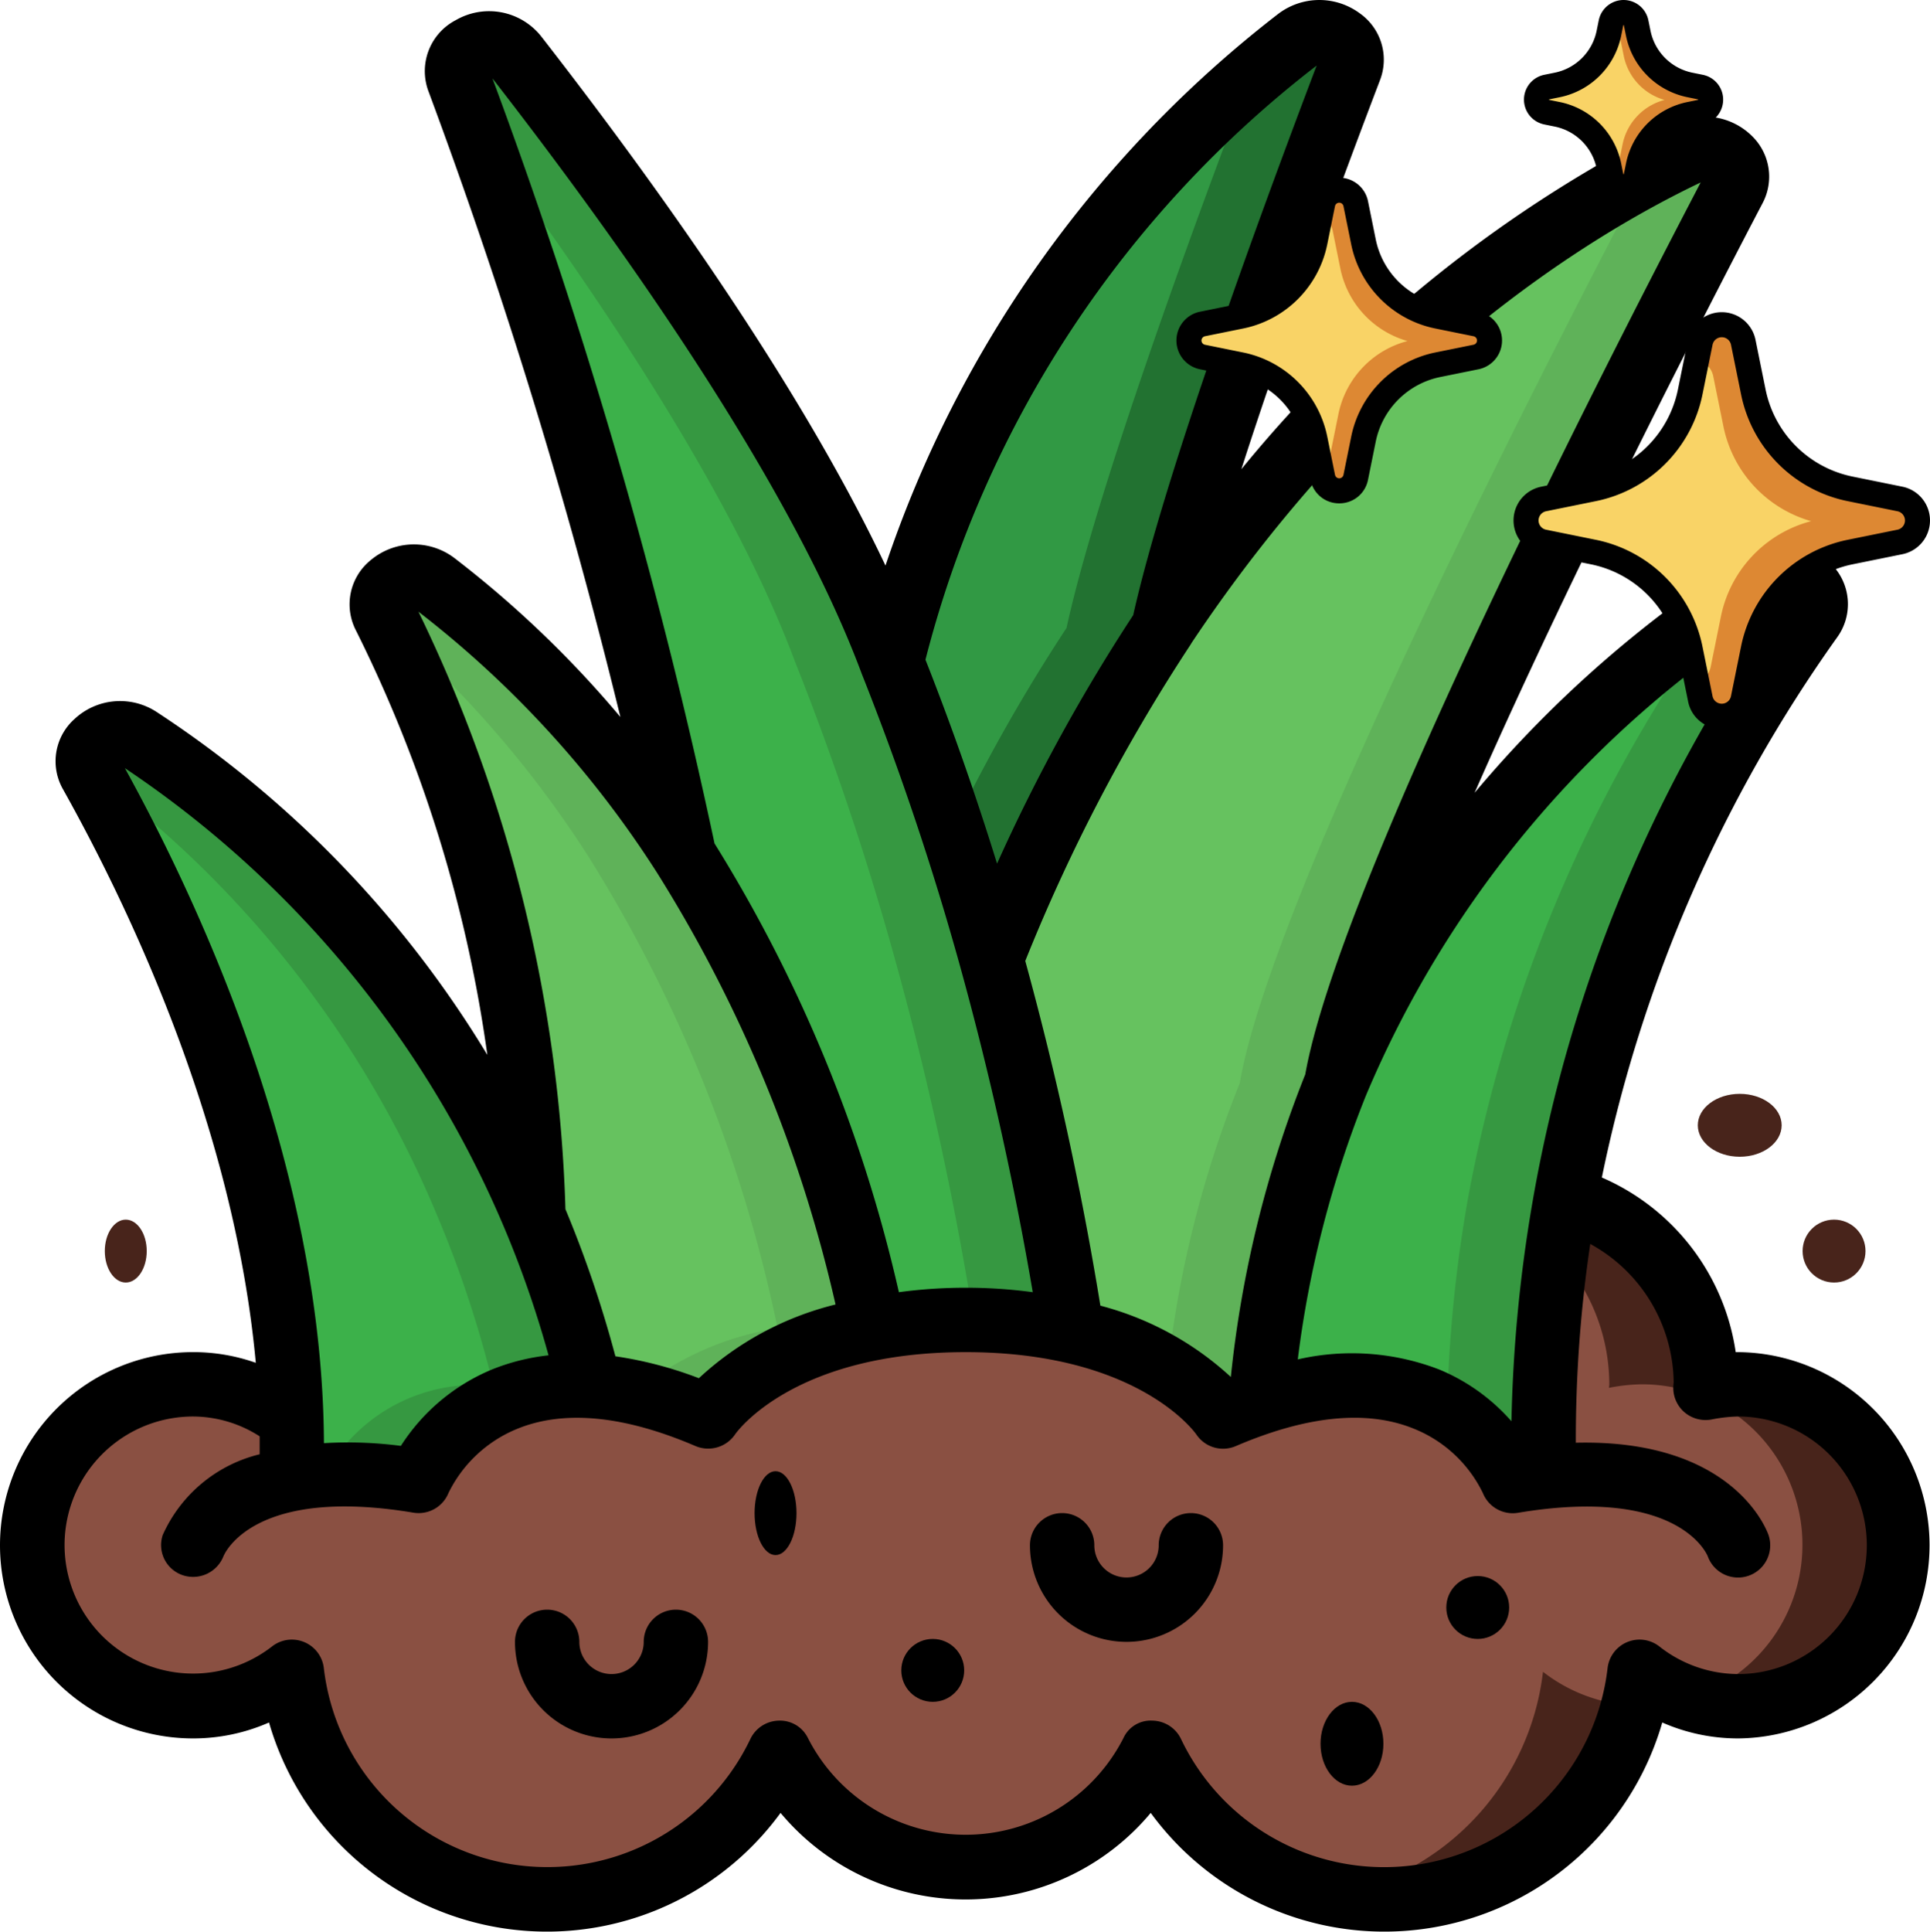
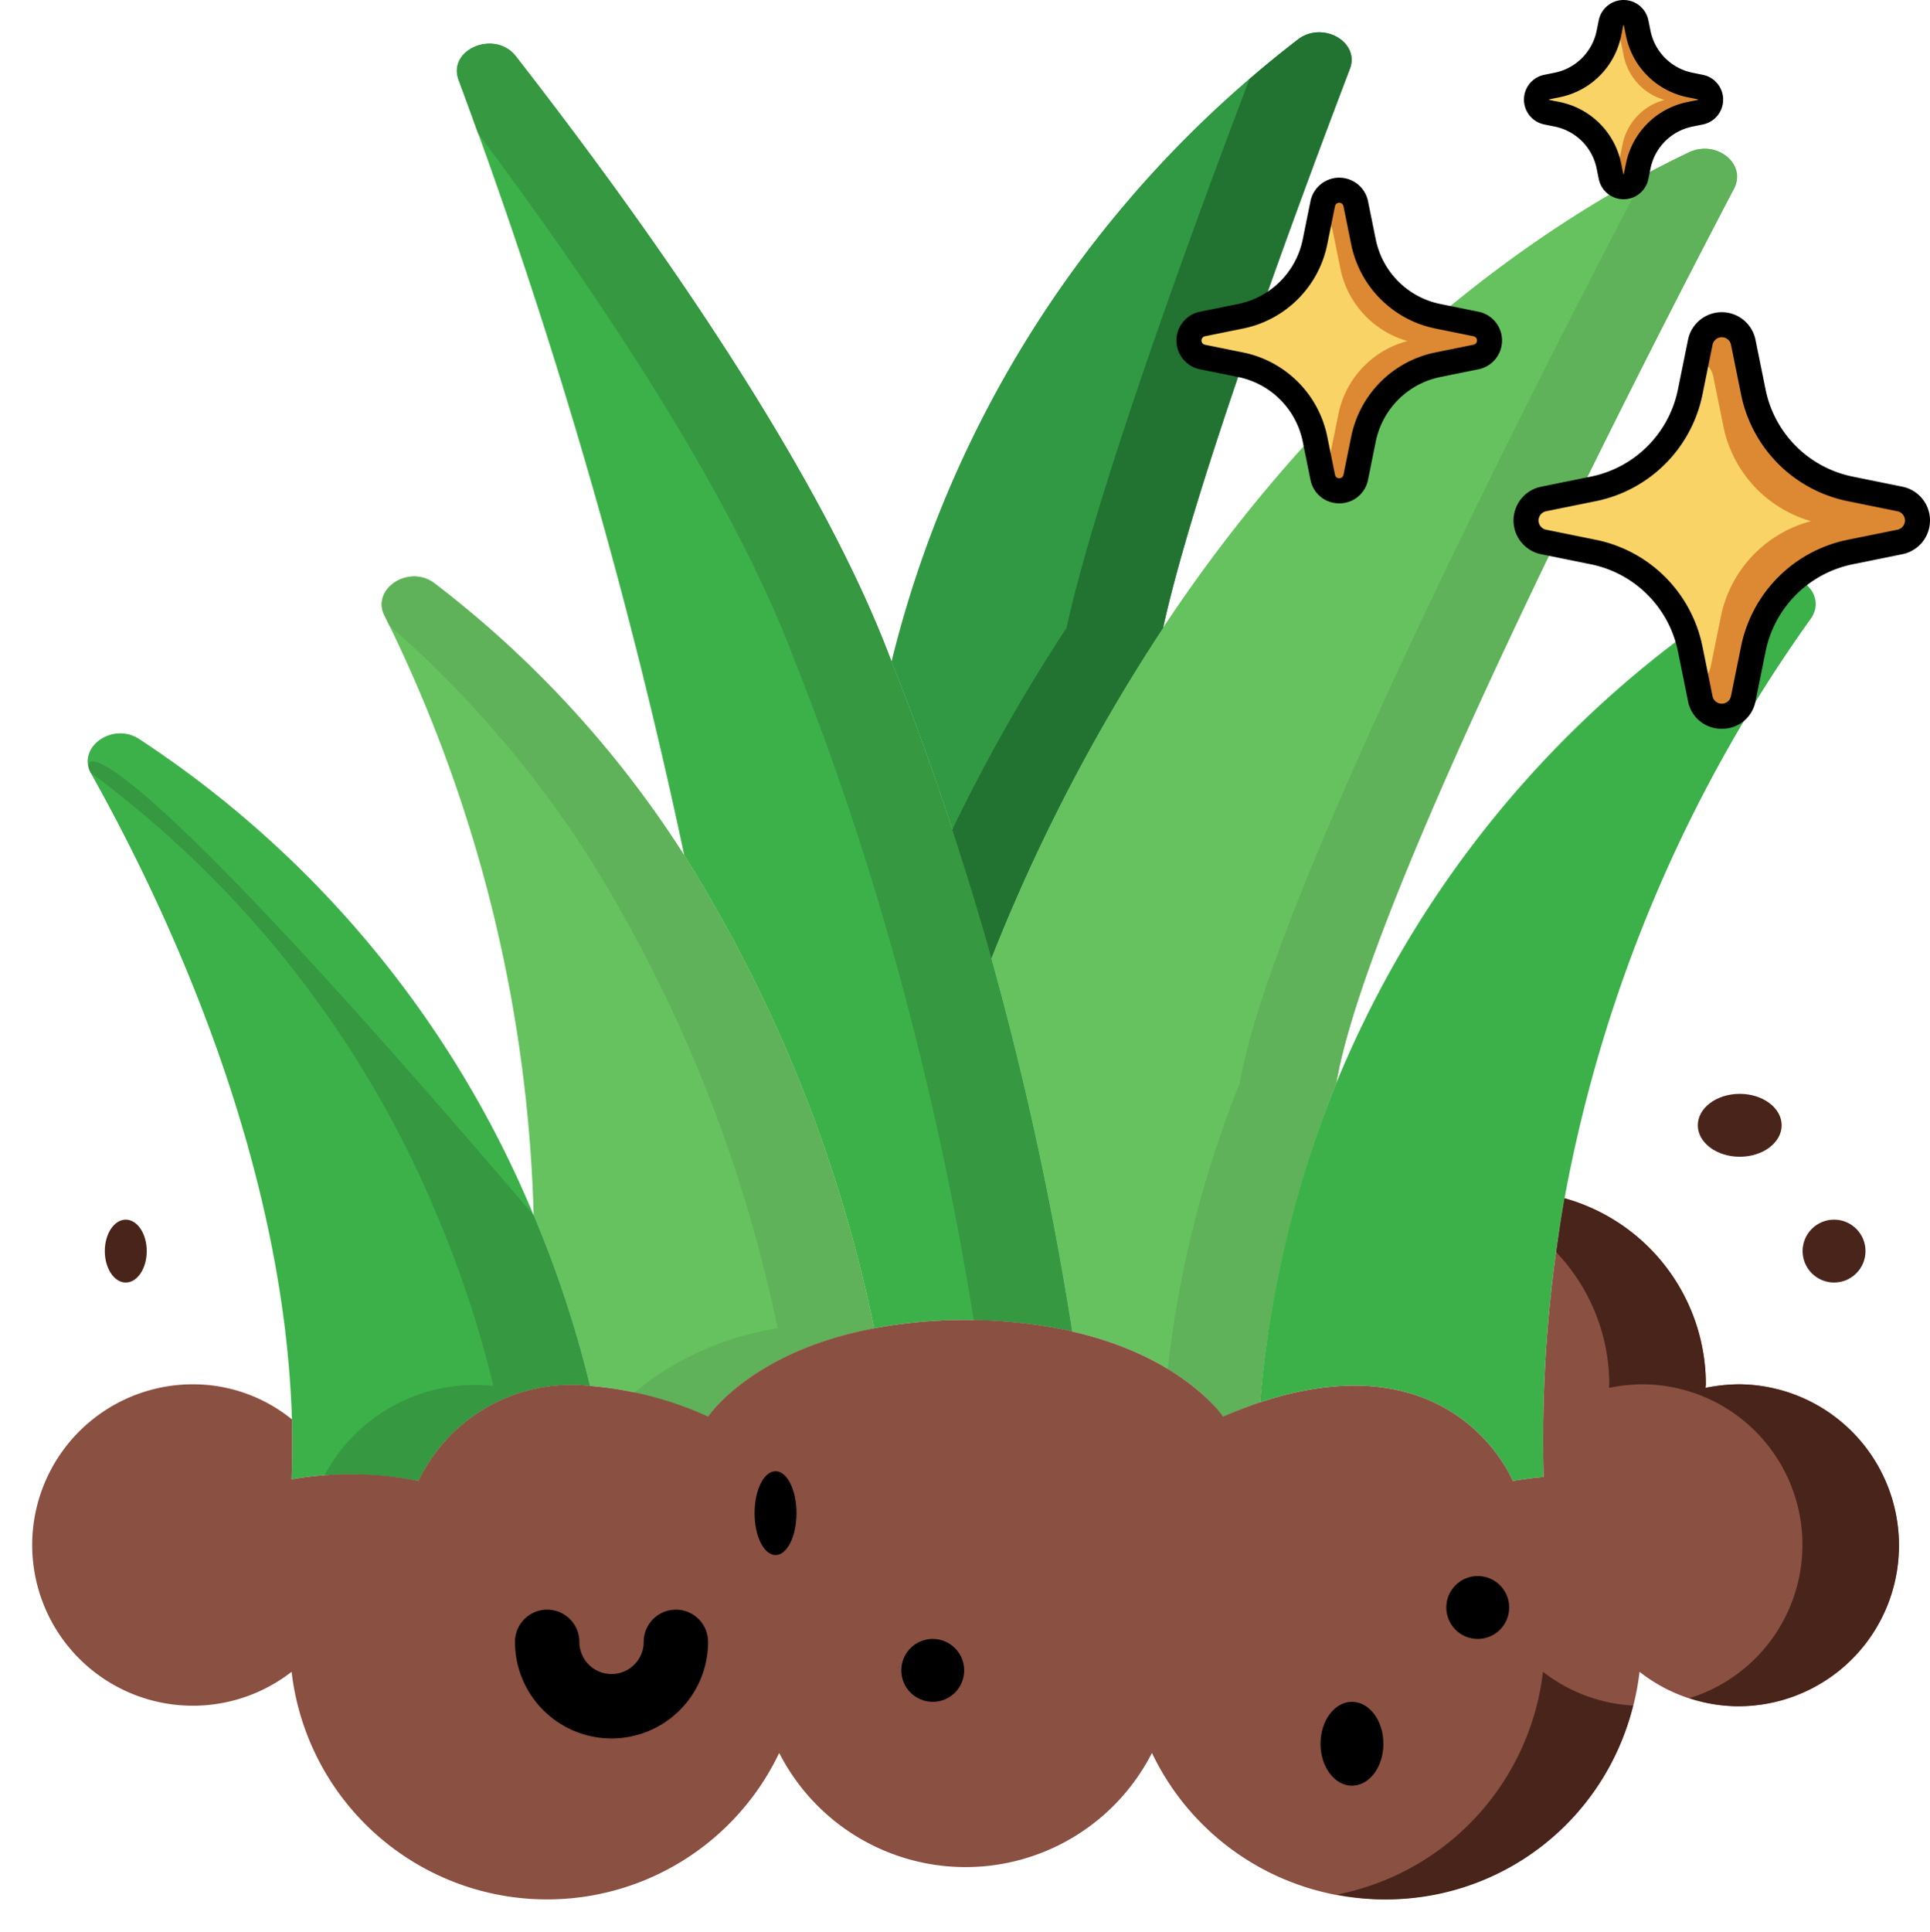
<svg xmlns="http://www.w3.org/2000/svg" width="479.115" height="479.406" viewBox="0 0 479.115 479.406">
  <g id="vibrant_yard_icon" data-name="vibrant yard icon" transform="translate(9413.445 11478.695)">
    <g id="_013---Grass" data-name="013---Grass" transform="translate(-9413.445 -11478.695)">
      <path id="Shape" d="M175.859,28.537a358.755,358.755,0,0,0-61.124,143.821,342.4,342.4,0,0,0-5.194,69.194c-2.4.16-4.954.559-7.67.959,0,0-14.222-35.476-62.722-19.5a262.936,262.936,0,0,1,125.2-203.746c7.031-4.474,16.06,2.8,11.506,9.268Z" transform="translate(273.66 125.03)" fill="#3cb14a" />
-       <path id="Shape-2" data-name="Shape" d="M123.742,19.269c-3.763,2.4-7.75,5.058-11.881,7.99a6.17,6.17,0,0,1-.583,1.294A358.754,358.754,0,0,0,50.154,172.374a342.772,342.772,0,0,0-5.194,52.439,40.574,40.574,0,0,1,16.3,17.7c2.717-.4,5.273-.8,7.67-.959a342.407,342.407,0,0,1,5.194-69.194A358.752,358.752,0,0,1,135.247,28.537c4.554-6.472-4.474-13.743-11.506-9.268Z" transform="translate(314.272 125.03)" fill="#369841" />
      <path id="Shape-3" data-name="Shape" d="M215.21,14.45c-24.529,46.822-91.246,177.059-98.757,222.043a271.452,271.452,0,0,0-18.936,79.261c-2.876.959-5.993,2.157-9.189,3.516,0,0-9.908-14.861-37.473-21.094v-.08A818.653,818.653,0,0,0,30.8,205.572a448.475,448.475,0,0,1,42.667-82.058v-.08C120.688,52.323,175.26,19.164,204.024,5.5c6.792-3.2,14.3,2.876,11.186,8.949Z" transform="translate(215.293 32.291)" fill="#66c25f" />
      <path id="Shape-4" data-name="Shape" d="M165.712,5.5c-3.652,1.734-7.718,3.787-12.129,6.184a6.144,6.144,0,0,1-.655,2.765C128.4,61.272,61.681,191.509,54.171,236.493a270.857,270.857,0,0,0-17.89,70.967A45.751,45.751,0,0,1,50.016,319.27c3.2-1.358,6.312-2.557,9.189-3.516a271.452,271.452,0,0,1,18.936-79.261C85.651,191.509,152.368,61.272,176.9,14.45,180.014,8.378,172.5,2.305,165.712,5.5Z" transform="translate(253.605 32.291)" fill="#5fb259" />
      <path id="Shape-5" data-name="Shape" d="M166.927,320.915a125.762,125.762,0,0,0-49.139-.719A356.606,356.606,0,0,0,70.647,202.823a1351.985,1351.985,0,0,0-56.01-192.4C11.76,2.752,23.665-2.2,28.859,4.51,59.541,43.9,103.726,105.424,122.1,154.723a719.912,719.912,0,0,1,24.769,73.668A818.637,818.637,0,0,1,166.927,320.915Z" transform="translate(99.221 9.471)" fill="#3cb14a" />
      <path id="Shape-6" data-name="Shape" d="M19.431,23.582c28.764,38.48,63.073,89.209,78.7,131.14A719.9,719.9,0,0,1,122.9,228.391a819.869,819.869,0,0,1,19.616,89.784,119.218,119.218,0,0,1,24.41,2.741,818.645,818.645,0,0,0-20.055-92.525A719.9,719.9,0,0,0,122.1,154.723C103.726,105.424,59.541,43.9,28.859,4.51,23.666-2.2,11.76,2.752,14.637,10.423c1.534,4.123,3.148,8.565,4.794,13.16Z" transform="translate(99.221 9.471)" fill="#369841" />
      <path id="Shape-7" data-name="Shape" d="M141.478,10.089c-13.423,35.156-38.752,103.87-46.342,138.627v.08a448.474,448.474,0,0,0-42.667,82.058A719.906,719.906,0,0,0,27.7,157.186,278.116,278.116,0,0,1,128.534,2.818c6.072-4.714,15.5.479,12.944,7.271Z" transform="translate(193.624 7.009)" fill="#319944" />
      <path id="Shape-8" data-name="Shape" d="M115.351,2.818c-3.691,2.844-7.726,6.12-11.985,9.812C89.727,48.449,65.4,114.75,57.983,148.716v.08a434.762,434.762,0,0,0-28.4,50.121c3.564,10.9,6.823,21.613,9.7,31.96A448.477,448.477,0,0,1,81.953,148.8v-.08c7.591-34.757,32.919-103.471,46.342-138.627C130.852,3.3,121.423-1.9,115.351,2.818Z" transform="translate(206.807 7.009)" fill="#227231" />
      <path id="Shape-9" data-name="Shape" d="M134.115,204.5c-30.442,5.673-41.229,21.893-41.229,21.893A88.264,88.264,0,0,0,63.563,218.8,275.965,275.965,0,0,0,49.58,176.456,355.835,355.835,0,0,0,12.586,27.682c-3.436-6.712,6.072-12.864,12.385-8.07a262.921,262.921,0,0,1,62,67.516A356.6,356.6,0,0,1,134.115,204.5Z" transform="translate(82.895 125.166)" fill="#66c25f" />
      <path id="Shape-10" data-name="Shape" d="M86.974,87.128a262.921,262.921,0,0,0-62-67.516c-6.312-4.794-15.82,1.358-12.385,8.07.376.751.8,1.6,1.167,2.4A266.957,266.957,0,0,1,63,87.128,356.6,356.6,0,0,1,110.145,204.5a73.771,73.771,0,0,0-35.6,15.98,102.2,102.2,0,0,1,18.337,5.913s10.787-16.22,41.229-21.893A356.606,356.606,0,0,0,86.974,87.128Z" transform="translate(82.895 125.166)" fill="#5fb259" />
      <path id="Shape-11" data-name="Shape" d="M127.419,184.74A42.067,42.067,0,0,0,84.833,208.31a86.962,86.962,0,0,0-31.481-.4c.16-4.954.16-9.908.08-14.861-2-65.358-31.481-127.521-49.858-160.28C-.1,26.3,8.927,19.825,15.559,24.22a260.922,260.922,0,0,1,97.878,118.173A275.96,275.96,0,0,1,127.419,184.74Z" transform="translate(19.038 159.23)" fill="#3cb14a" />
-       <path id="Shape-12" data-name="Shape" d="M113.406,142.393A260.924,260.924,0,0,0,15.529,24.22C8.961,19.866.076,26.178,3.48,32.586A261.273,261.273,0,0,1,89.436,142.393a275.964,275.964,0,0,1,13.983,42.347A42.347,42.347,0,0,0,61.5,206.9,99.619,99.619,0,0,1,84.8,208.311a42.068,42.068,0,0,1,42.587-23.571,275.96,275.96,0,0,0-13.983-42.347Z" transform="translate(19.068 159.23)" fill="#369841" />
+       <path id="Shape-12" data-name="Shape" d="M113.406,142.393C8.961,19.866.076,26.178,3.48,32.586A261.273,261.273,0,0,1,89.436,142.393a275.964,275.964,0,0,1,13.983,42.347A42.347,42.347,0,0,0,61.5,206.9,99.619,99.619,0,0,1,84.8,208.311a42.068,42.068,0,0,1,42.587-23.571,275.96,275.96,0,0,0-13.983-42.347Z" transform="translate(19.068 159.23)" fill="#369841" />
      <path id="Shape-13" data-name="Shape" d="M464.424,123.353a39.766,39.766,0,0,1-64.4,31.4,63.848,63.848,0,0,1-121.049,20.135,51.935,51.935,0,0,1-92.525,0A63.848,63.848,0,0,1,65.4,154.753,39.886,39.886,0,1,1,40.952,83.4a38.9,38.9,0,0,1,24.529,8.709c.08,4.954.08,9.908-.08,14.861a86.964,86.964,0,0,1,31.481.4A42.068,42.068,0,0,1,139.469,83.8a88.265,88.265,0,0,1,29.323,7.591s10.787-16.22,41.229-21.893a125.763,125.763,0,0,1,49.139.719v.08c27.566,6.232,37.473,21.094,37.473,21.094,3.2-1.358,6.312-2.557,9.189-3.516,48.5-15.98,62.722,19.5,62.722,19.5,2.717-.4,5.273-.8,7.67-.959a342.407,342.407,0,0,1,5.194-69.194A47.98,47.98,0,0,1,416.484,83.4c0,.32-.08.639-.08.879a44.57,44.57,0,0,1,8.07-.879,39.95,39.95,0,0,1,39.95,39.95Z" transform="translate(6.988 260.168)" fill="#8a5042" />
      <path id="Shape-14" data-name="Shape" d="M92.676,51.93A63.92,63.92,0,0,1,41.54,107.221,63.057,63.057,0,0,0,115.048,60.3,39.8,39.8,0,0,1,92.676,51.93Z" transform="translate(290.366 362.991)" fill="#48241b" />
      <path id="Shape-15" data-name="Shape" d="M93.48,83.4a44.561,44.561,0,0,0-8.07.879c0-.24.08-.559.08-.879A47.98,47.98,0,0,0,50.413,37.22c-.8,4.387-1.438,8.885-2.061,13.407A47.629,47.629,0,0,1,61.52,83.4c0,.32-.08.639-.08.879a44.567,44.567,0,0,1,8.07-.879,39.838,39.838,0,0,1,11.9,77.895A38.594,38.594,0,0,0,93.48,163.3a39.95,39.95,0,1,0,0-79.9Z" transform="translate(337.982 260.168)" fill="#48241b" />
      <g id="Group_268" data-name="Group 268" transform="translate(0 0)">
-         <path id="Shape-16" data-name="Shape" d="M430.887,335.58a56.1,56.1,0,0,0-33.231-43.338,352.919,352.919,0,0,1,58.4-134.041,14.047,14.047,0,0,0-1.39-18.153,16.643,16.643,0,0,0-20.934-2.461,292.006,292.006,0,0,0-67.668,59.182c24.2-55.051,57.88-120.346,71.479-146.321a14.054,14.054,0,0,0-2.4-16.475,16.715,16.715,0,0,0-19.256-3.348,324.5,324.5,0,0,0-107.722,85.821c10.571-32.927,24.913-71.607,34.405-96.536A14.078,14.078,0,0,0,337.547,3.3a16.867,16.867,0,0,0-20.295.192,289.463,289.463,0,0,0-97.43,136.877C198.664,95.64,162.765,45.542,134.4,9.092a16.507,16.507,0,0,0-21.269-4.083,14.254,14.254,0,0,0-6.76,17.666,1391.411,1391.411,0,0,1,47.637,155.27A262.7,262.7,0,0,0,112.7,138.418a16.659,16.659,0,0,0-20.622.559,14.094,14.094,0,0,0-3.723,17.482,340.087,340.087,0,0,1,32.623,105.349,266.268,266.268,0,0,0-81.97-85.022,16.579,16.579,0,0,0-20.55,1.7,14.03,14.03,0,0,0-2.812,17.418c16.579,29.6,42.491,84.055,47.852,142.326A46.592,46.592,0,0,0,47.94,335.58a47.94,47.94,0,0,0,0,95.88,46.758,46.758,0,0,0,18.841-3.955,71.814,71.814,0,0,0,126.994,22.436,59.861,59.861,0,0,0,91.885,0,71.814,71.814,0,0,0,126.994-22.436,46.757,46.757,0,0,0,18.808,3.955,47.941,47.941,0,0,0-.575-95.88Zm9.98-183.619a362.388,362.388,0,0,0-65.654,200.781,48.611,48.611,0,0,0-17.89-12.832,60.229,60.229,0,0,0-35.156-2.525,262.4,262.4,0,0,1,16.955-65.566A261.826,261.826,0,0,1,440.866,151.962ZM422.193,45.279c-27.861,53.31-90.08,175.781-98.165,221.364a279.808,279.808,0,0,0-18.481,75.106,76.177,76.177,0,0,0-32.384-17.7A824.949,824.949,0,0,0,254.515,238.5a441.845,441.845,0,0,1,40.9-78.3c.136-.208.264-.415.384-.631C341.718,90.734,394.46,58.494,422.193,45.279ZM326.856,16.267C312.762,53.389,289.063,118,281.313,152.665a448.378,448.378,0,0,0-33.8,61.675c-5.4-17.418-11.354-34.357-17.77-50.609A270.863,270.863,0,0,1,326.856,16.267ZM213.9,167.159A711.071,711.071,0,0,1,238.391,240a824.44,824.44,0,0,1,17.986,80.7,125.744,125.744,0,0,0-33.23,0,362.916,362.916,0,0,0-45.767-111.365A1355.028,1355.028,0,0,0,122.248,19.455c32.152,41.372,74,100.339,91.654,147.7ZM103.87,151.81a255.5,255.5,0,0,1,59.254,64.815,345.864,345.864,0,0,1,44.3,107.13,76.831,76.831,0,0,0-33.926,18.3,96.676,96.676,0,0,0-20.726-5.441A285.858,285.858,0,0,0,140.369,300.1a363.94,363.94,0,0,0-36.5-148.3Zm32.28,184.57a52.805,52.805,0,0,0-14.094,3.54,49.315,49.315,0,0,0-22.54,18.928,102.282,102.282,0,0,0-19.1-.679C80.1,290.7,50.337,225.725,31,190.649a257.725,257.725,0,0,1,105.173,145.73Zm295.312,79.1a31.7,31.7,0,0,1-19.552-6.871A7.99,7.99,0,0,0,399.078,414,55.858,55.858,0,0,1,293.17,431.581a7.99,7.99,0,0,0-7.1-4.538,7.423,7.423,0,0,0-7.191,4.338,43.945,43.945,0,0,1-78.3,0,7.7,7.7,0,0,0-7.191-4.338,7.99,7.99,0,0,0-7.1,4.538A55.858,55.858,0,0,1,80.388,414a7.99,7.99,0,0,0-12.832-5.393A31.9,31.9,0,1,1,47.94,351.561a30.706,30.706,0,0,1,16.523,4.922v4.45A35.548,35.548,0,0,0,40.382,381a7.894,7.894,0,0,0,4.882,9.916,8.1,8.1,0,0,0,10.2-4.658c.3-.719,7.479-17.442,47.141-10.835a7.99,7.99,0,0,0,8.741-4.906,32.759,32.759,0,0,1,16.9-15.836c11.673-4.834,26.623-3.412,44.441,4.227a8.086,8.086,0,0,0,9.748-2.836c.535-.839,14.806-20.487,57.265-20.487S296.43,355.228,296.974,356a7.99,7.99,0,0,0,9.8,2.908c17.682-7.582,32.543-9.053,44.169-4.338a32.463,32.463,0,0,1,17.171,15.98,7.99,7.99,0,0,0,8.741,4.906c39.247-6.552,46.67,9.772,47.093,10.8a7.99,7.99,0,0,0,15.1-5.225c-.368-1.1-8.613-23.906-47.852-22.963a329.41,329.41,0,0,1,3.58-49.338,39.7,39.7,0,0,1,20.71,34.309c-.04.344-.1,1.063-.1,1.414a7.99,7.99,0,0,0,2.876,6.136,8.078,8.078,0,0,0,6.544,1.726,36.9,36.9,0,0,1,6.664-.751,31.96,31.96,0,1,1,0,63.92Z" transform="translate(0 0)" />
-         <path id="Shape-17" data-name="Shape" d="M71.95,47a7.99,7.99,0,0,0-7.99,7.99,7.99,7.99,0,0,1-15.98,0,7.99,7.99,0,1,0-15.98,0,23.97,23.97,0,0,0,47.94,0A7.99,7.99,0,0,0,71.95,47Z" transform="translate(223.681 328.531)" />
        <path id="Shape-18" data-name="Shape" d="M55.95,50a7.99,7.99,0,0,0-7.99,7.99,7.99,7.99,0,0,1-15.98,0,7.99,7.99,0,0,0-15.98,0,23.97,23.97,0,1,0,47.94,0A7.99,7.99,0,0,0,55.95,50Z" transform="translate(111.841 349.501)" />
        <ellipse id="Oval" cx="5.203" cy="10.407" rx="5.203" ry="10.407" transform="translate(187.323 365.138)" />
        <ellipse id="Oval-2" data-name="Oval" cx="5.203" cy="7.805" rx="5.203" ry="7.805" transform="translate(26.017 302.697)" fill="#48241b" />
        <circle id="Oval-3" data-name="Oval" cx="7.805" cy="7.805" r="7.805" transform="translate(223.747 406.766)" />
        <circle id="Oval-4" data-name="Oval" cx="7.805" cy="7.805" r="7.805" transform="translate(359.036 391.155)" />
        <circle id="Oval-5" data-name="Oval" cx="7.805" cy="7.805" r="7.805" transform="translate(447.494 302.697)" fill="#48241b" />
        <ellipse id="Oval-6" data-name="Oval" cx="10.407" cy="7.805" rx="10.407" ry="7.805" transform="translate(421.477 271.477)" fill="#48241b" />
        <ellipse id="Oval-7" data-name="Oval" cx="7.805" cy="10.407" rx="7.805" ry="10.407" transform="translate(327.815 422.376)" />
      </g>
    </g>
    <g id="magic" transform="translate(-8912.428 -11285.069) rotate(-180)">
      <path id="Path_15354" data-name="Path 15354" d="M225.184,367.606l2.573-.522a3.178,3.178,0,0,0,0-6.229l-2.573-.522a16.459,16.459,0,0,1-12.86-12.861L211.8,344.9a3.178,3.178,0,0,0-6.229,0l-.522,2.573a16.459,16.459,0,0,1-12.86,12.861l-2.573.522a3.178,3.178,0,0,0,0,6.229l2.573.522a16.459,16.459,0,0,1,12.86,12.86l.522,2.573a3.178,3.178,0,0,0,6.229,0l.522-2.573A16.459,16.459,0,0,1,225.184,367.606Z" transform="translate(-110.718 -195.067)" fill="#f9d366" />
      <path id="Path_15355" data-name="Path 15355" d="M208.594,379.135l-1.161-5.727a14.332,14.332,0,0,0-10.127-10.938,14.331,14.331,0,0,0,10.418-11.015l1.161-5.727a2.434,2.434,0,0,1,1.6-1.875l-.379-1.869a2.531,2.531,0,0,0-4.961,0l-1.161,5.727a14.334,14.334,0,0,1-11.2,11.2l-4.035.818h0l-1.693.343a2.531,2.531,0,0,0,0,4.961l5.727,1.161a14.334,14.334,0,0,1,11.2,11.2l1.161,5.727a2.531,2.531,0,0,0,4.961,0l.409-2.017A2.445,2.445,0,0,1,208.594,379.135Z" transform="translate(-109.506 -193.647)" fill="#d83" />
      <path id="SVGCleanerId_0" d="M360.73,222.2l-1.911-9.426a23.589,23.589,0,0,0-16.668-18,23.589,23.589,0,0,0,17.147-18.13l1.911-9.426a4.007,4.007,0,0,1,2.626-3.086l-.624-3.076a4.165,4.165,0,0,0-8.165,0l-1.911,9.426A23.591,23.591,0,0,1,334.7,188.916l-6.64,1.346h0l-2.786.565a4.165,4.165,0,0,0,0,8.165L334.7,200.9a23.591,23.591,0,0,1,18.433,18.433l1.911,9.426a4.165,4.165,0,0,0,8.165,0l.673-3.32A4.018,4.018,0,0,1,360.73,222.2Z" transform="translate(-190.539 -85.791)" fill="#d83" />
      <g id="Group_667" data-name="Group 667" transform="translate(25.009 15.872)">
        <path id="Path_15356" data-name="Path 15356" d="M141.764,76.789l12.314-2.5a5.441,5.441,0,0,0,0-10.666l-12.314-2.5a30.816,30.816,0,0,1-24.079-24.079l-2.5-12.314a5.441,5.441,0,0,0-10.666,0l-2.5,12.314A30.816,30.816,0,0,1,77.947,61.131l-12.314,2.5a5.441,5.441,0,0,0,0,10.666l12.314,2.5a30.816,30.816,0,0,1,24.079,24.079l2.5,12.314a5.441,5.441,0,0,0,10.666,0l2.5-12.314A30.816,30.816,0,0,1,141.764,76.789Z" transform="translate(-61.273 -20.378)" fill="#f9d366" />
        <path id="Path_15357" data-name="Path 15357" d="M163.325,28.489l1.618-7.978A5.375,5.375,0,0,0,158.4,24.74l-2.5,12.314a30.781,30.781,0,0,1-3.6,9.43A30.8,30.8,0,0,0,163.325,28.489Z" transform="translate(-115.148 -20.381)" fill="#f9d366" />
        <path id="Path_15358" data-name="Path 15358" d="M383.378,200.746l9.457-1.917a4.179,4.179,0,0,0,0-8.191l-9.457-1.918a23.666,23.666,0,0,1-18.492-18.492l-1.917-9.457a4.179,4.179,0,0,0-8.191,0l-1.917,9.457a23.667,23.667,0,0,1-18.492,18.492l-9.457,1.918a4.179,4.179,0,0,0,0,8.191l9.457,1.917a23.666,23.666,0,0,1,18.492,18.492l1.917,9.457a4.179,4.179,0,0,0,8.191,0l1.917-9.457A23.667,23.667,0,0,1,383.378,200.746Z" transform="translate(-215.324 -101.487)" fill="#f9d366" />
      </g>
      <g id="Group_668" data-name="Group 668" transform="translate(131.4 71.928)">
        <path id="SVGCleanerId_0_1_" d="M360.73,222.2l-1.911-9.426a23.589,23.589,0,0,0-16.668-18,23.589,23.589,0,0,0,17.147-18.13l1.911-9.426a4.007,4.007,0,0,1,2.626-3.086l-.624-3.076a4.165,4.165,0,0,0-8.165,0l-1.911,9.426A23.591,23.591,0,0,1,334.7,188.916l-6.64,1.346h0l-2.786.565a4.165,4.165,0,0,0,0,8.165L334.7,200.9a23.591,23.591,0,0,1,18.433,18.433l1.911,9.426a4.165,4.165,0,0,0,8.165,0l.673-3.32A4.018,4.018,0,0,1,360.73,222.2Z" transform="translate(-321.939 -157.719)" fill="#d83" />
      </g>
      <path id="Path_15359" data-name="Path 15359" d="M111.946,104.618l-2.5-12.314A30.818,30.818,0,0,0,87.675,68.786a30.813,30.813,0,0,0,22.4-23.684l2.5-12.314A5.235,5.235,0,0,1,116,28.755l-.815-4.019a5.441,5.441,0,0,0-10.666,0l-2.5,12.314A30.816,30.816,0,0,1,77.946,61.13l-8.674,1.759h0l-3.639.738a5.441,5.441,0,0,0,0,10.666l12.314,2.5a30.816,30.816,0,0,1,24.079,24.079l2.5,12.314a5.441,5.441,0,0,0,10.666,0l.879-4.336A5.245,5.245,0,0,1,111.946,104.618Z" transform="translate(-36.264 -4.506)" fill="#d83" />
      <path id="Path_15360" data-name="Path 15360" d="M223.868,353.3l-2.573-.522a13.328,13.328,0,0,1-10.433-10.433l-.522-2.573a6.285,6.285,0,0,0-12.319,0l-.522,2.573a13.327,13.327,0,0,1-10.433,10.433l-2.573.522a6.285,6.285,0,0,0,0,12.319l2.573.522A13.327,13.327,0,0,1,197.5,376.579l.522,2.573a6.285,6.285,0,0,0,12.319,0l.522-2.573A13.327,13.327,0,0,1,221.3,366.145l2.573-.522a6.285,6.285,0,0,0,0-12.319Zm-1.234,6.23-2.573.522h0a19.53,19.53,0,0,0-15.288,15.288l-.522,2.573c0,.022-.009.039-.013.052a.3.3,0,0,1-.114,0,.457.457,0,0,1-.013-.052l-.522-2.573A19.53,19.53,0,0,0,188.3,360.055l-2.573-.522-.052-.013a.3.3,0,0,1,0-.114.385.385,0,0,1,.052-.013l2.573-.522a19.529,19.529,0,0,0,15.288-15.288l.522-2.573c0-.022.009-.039.013-.052a.3.3,0,0,1,.114,0,.46.46,0,0,1,.013.052l.522,2.573a19.53,19.53,0,0,0,15.288,15.288l2.573.522.052.013a.3.3,0,0,1,0,.114Z" transform="translate(-106.212 -190.561)" />
      <path id="Path_15373" data-name="Path 15373" d="M150.19,56.076l-12.314-2.5a27.659,27.659,0,0,1-21.652-21.652l-2.5-12.314a8.368,8.368,0,0,0-8.377-6.85h0a8.369,8.369,0,0,0-8.378,6.85l-2.5,12.314A27.659,27.659,0,0,1,72.825,53.579l-12.314,2.5a8.548,8.548,0,0,0,0,16.755l12.314,2.5A27.659,27.659,0,0,1,94.476,96.979l2.5,12.314a8.548,8.548,0,0,0,16.755,0l2.5-12.314a27.659,27.659,0,0,1,21.652-21.652l12.314-2.5a8.548,8.548,0,0,0,0-16.755Zm-1.234,10.666-12.314,2.5a33.861,33.861,0,0,0-26.507,26.507l-2.5,12.314a2.335,2.335,0,0,1-4.576,0l-2.5-12.314A33.861,33.861,0,0,0,74.059,69.238l-12.314-2.5a2.335,2.335,0,0,1,0-4.577l12.314-2.5a33.861,33.861,0,0,0,26.507-26.506l2.5-12.314a2.335,2.335,0,0,1,4.576,0l2.5,12.314a33.86,33.86,0,0,0,26.507,26.506l12.314,2.5a2.335,2.335,0,0,1,0,4.577Z" transform="translate(-31.759)" />
      <path id="Path_15374" data-name="Path 15374" d="M388.948,183.089l-9.457-1.917a20.522,20.522,0,0,1-16.065-16.065l-1.918-9.457a7.219,7.219,0,0,0-7.14-5.838h0a7.219,7.219,0,0,0-7.14,5.838l-1.917,9.457a20.521,20.521,0,0,1-16.065,16.065l-9.457,1.917a7.286,7.286,0,0,0,0,14.28l9.457,1.918a20.521,20.521,0,0,1,16.065,16.064l1.917,9.457a7.286,7.286,0,0,0,14.28,0l1.918-9.457a20.521,20.521,0,0,1,16.065-16.064h0l9.457-1.918a7.285,7.285,0,0,0,0-14.28Zm-1.235,8.191-9.457,1.918a26.724,26.724,0,0,0-20.919,20.919l-1.917,9.457a1.072,1.072,0,0,1-2.1,0l-1.918-9.457A26.723,26.723,0,0,0,330.481,193.2l-9.457-1.918a1.072,1.072,0,0,1,0-2.1l9.457-1.917A26.723,26.723,0,0,0,351.4,166.341l1.918-9.457a1.072,1.072,0,0,1,2.1,0l1.917,9.457a26.724,26.724,0,0,0,20.919,20.919l9.457,1.917a1.072,1.072,0,0,1,0,2.1Z" transform="translate(-185.812 -81.111)" />
    </g>
  </g>
</svg>